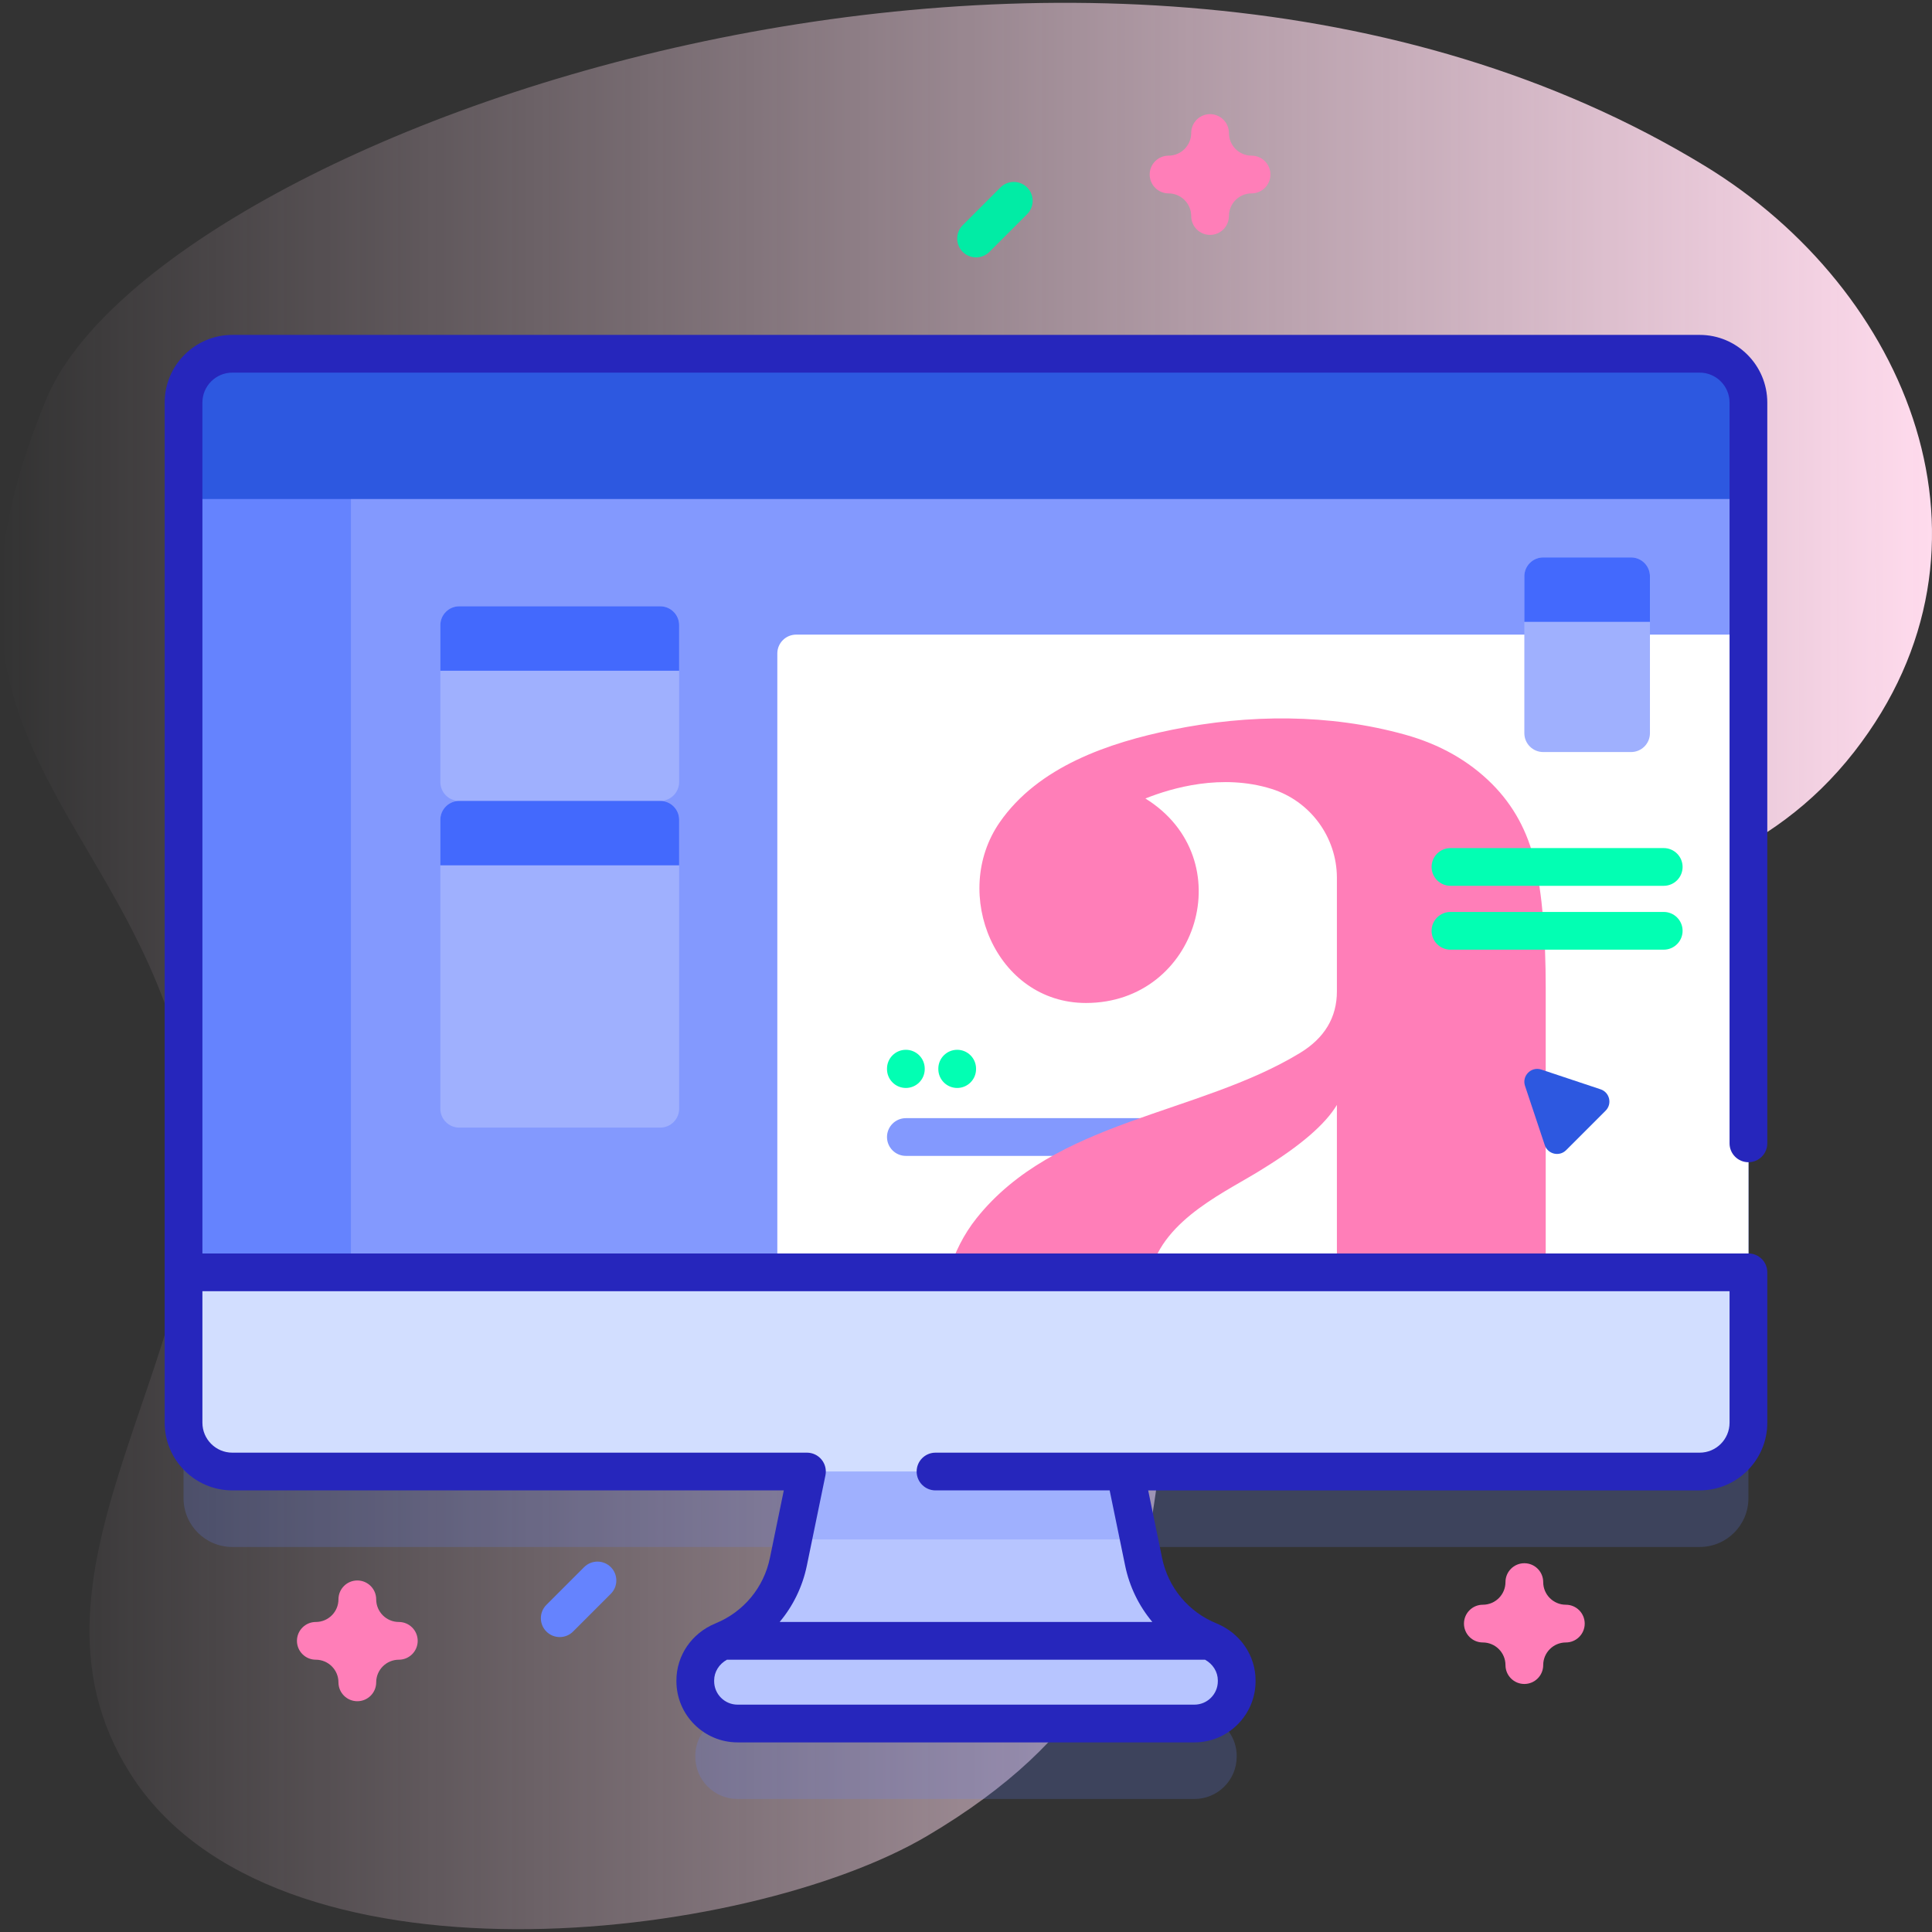
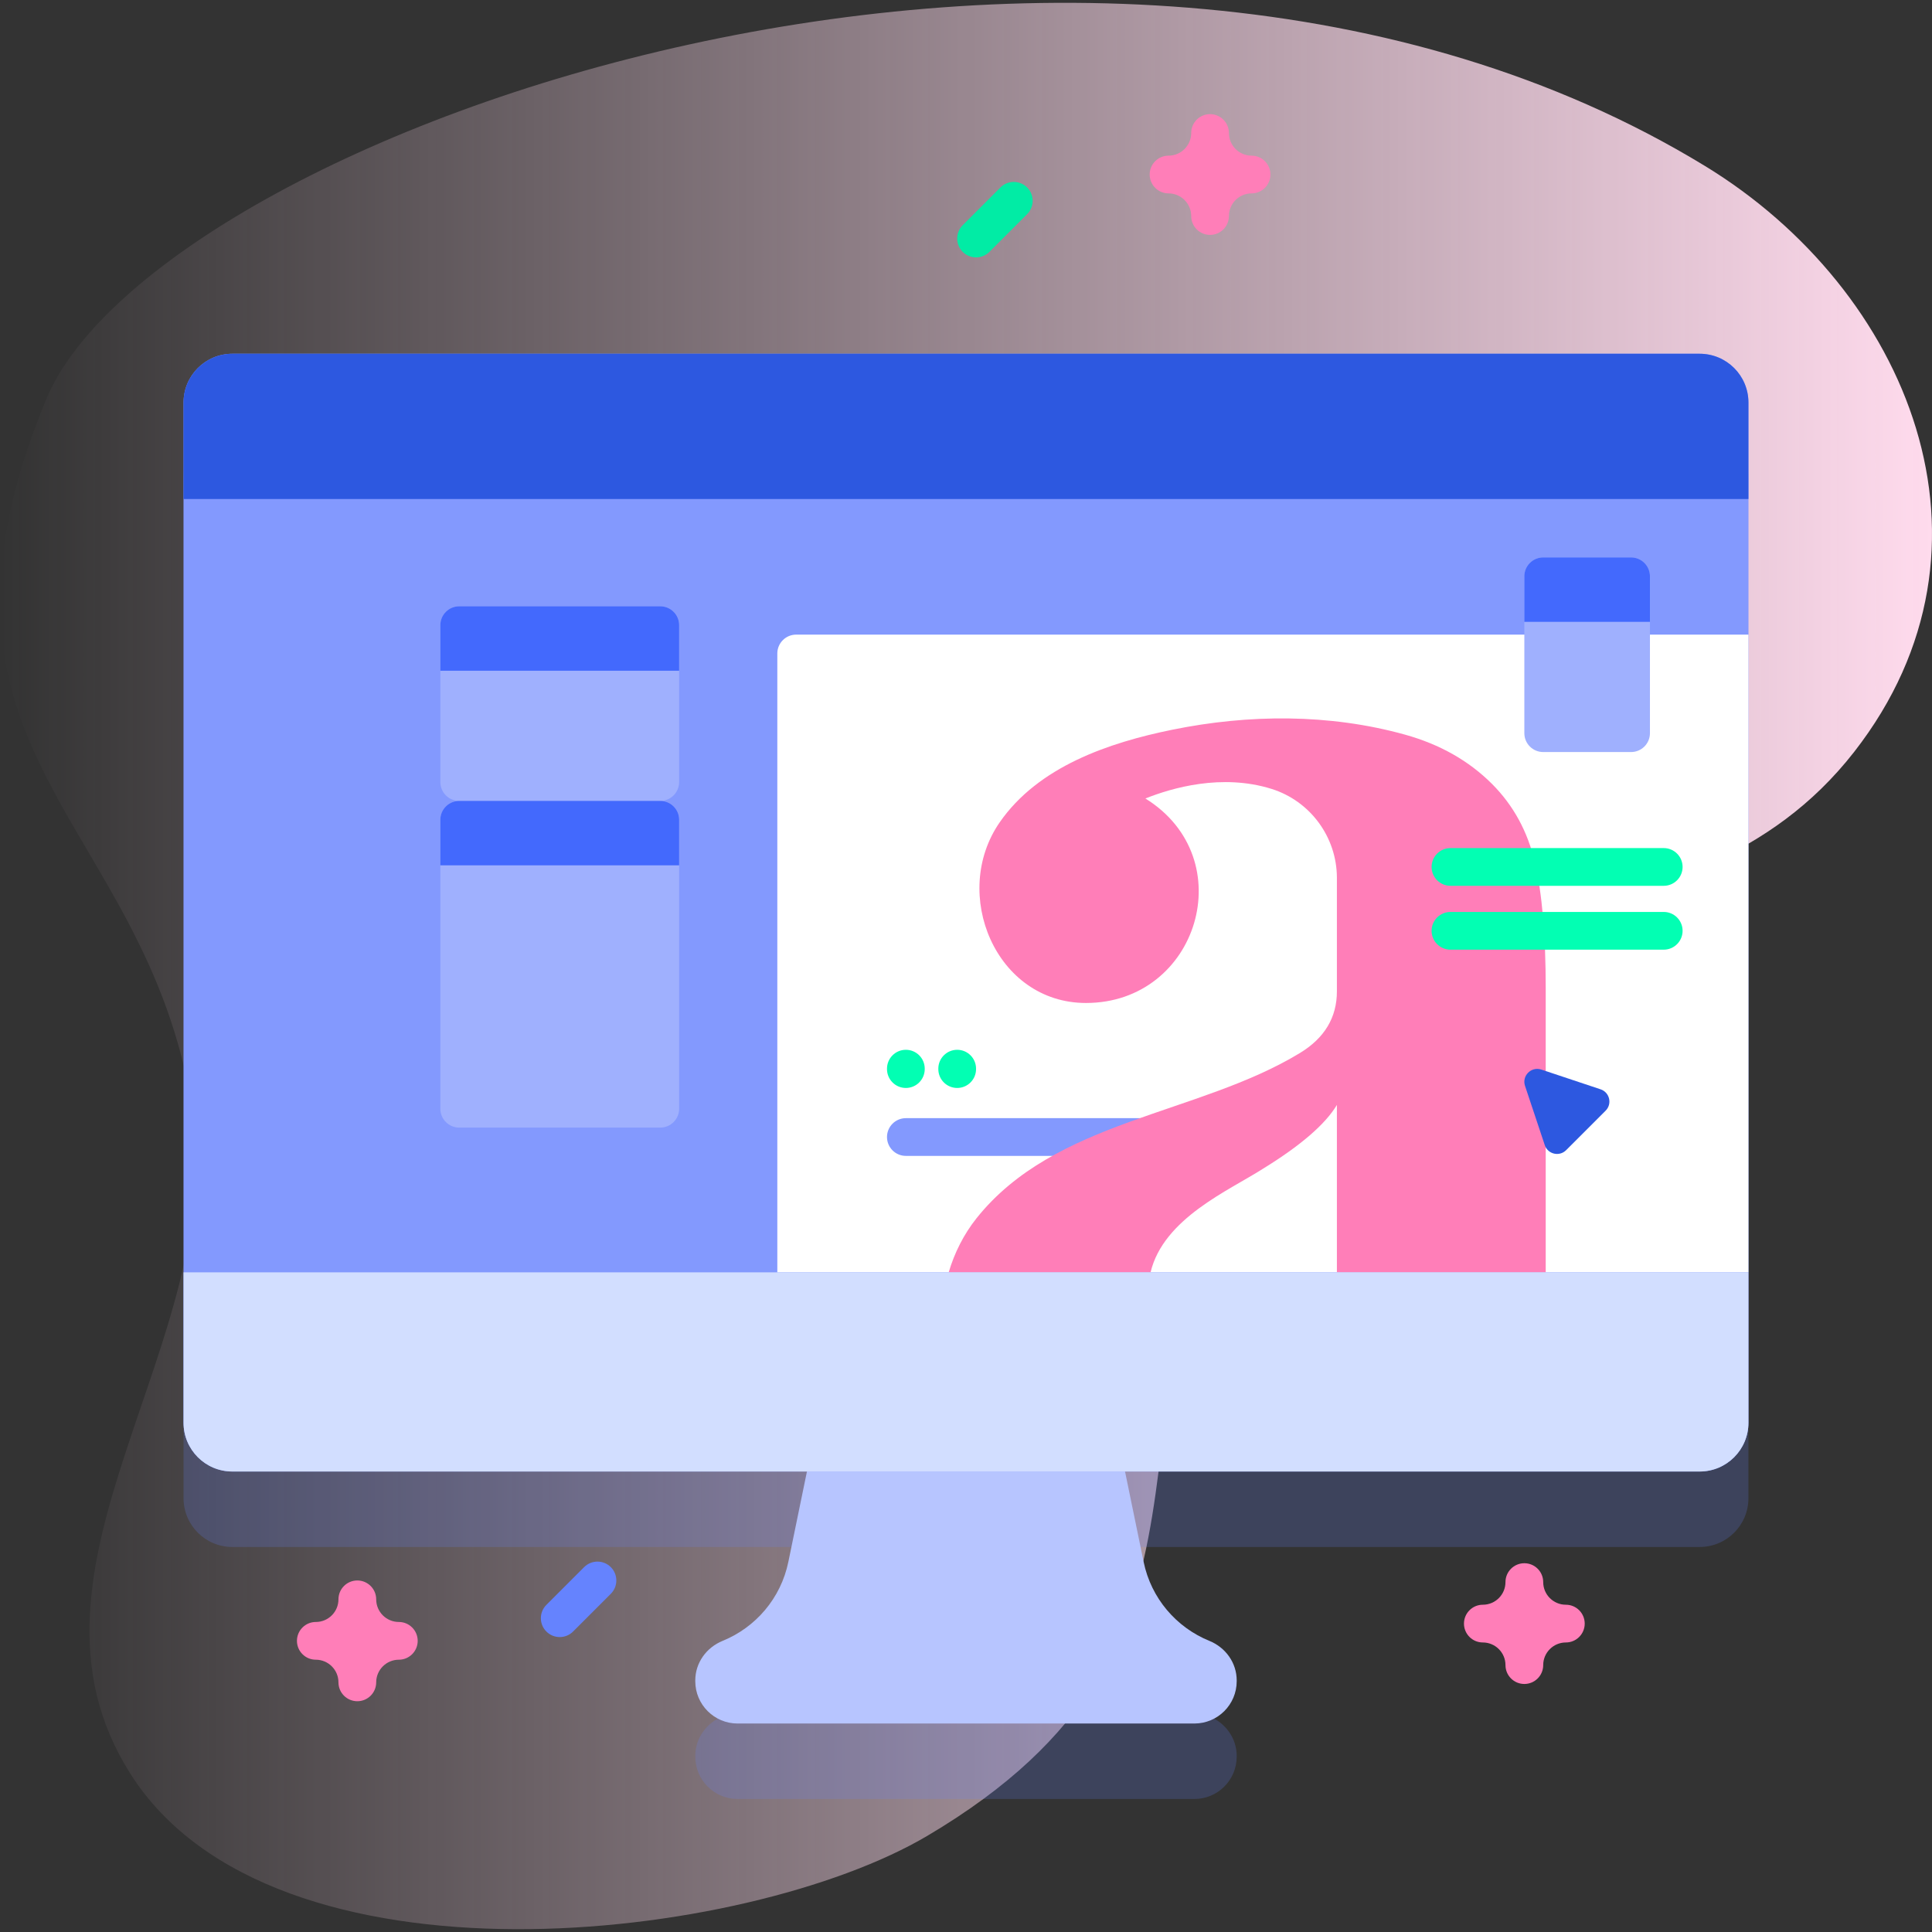
<svg xmlns="http://www.w3.org/2000/svg" id="Capa_1" enable-background="new 0 0 512 512" height="512" viewBox="0 0 512 512" width="512">
  <rect x="0" y="0" width="512" height="512" fill="#333333" stroke="none" />
  <linearGradient id="SVGID_1_" gradientUnits="userSpaceOnUse" x1="0" x2="512" y1="256" y2="256">
    <stop offset="0" stop-color="#ffdbed" stop-opacity="0" />
    <stop offset="1" stop-color="#ffdbed" />
  </linearGradient>
  <path d="m451.798 43.963c-160.556-97.869-410.51-8.611-439.594 61.949-38.908 94.394 26.578 110.528 38.743 187.874 9.761 62.061-51.182 121.495-16.394 176.282 37.883 59.663 163.465 44.681 211.198 16.447 87.376-51.683 43.309-112.012 84.684-187.299 39.407-71.707 116.244-42.625 160.961-99.99 42.5-54.521 14.31-122.402-39.598-155.263z" fill="url(#SVGID_1_)" />
  <path d="m450.427 113.75h-388.859c-7.139 0-12.926 5.787-12.926 12.926v270.364c0 7.139 5.787 12.926 12.926 12.926h152.283l-4.928 23.947c-1.992 9.681-8.692 17.377-17.412 20.928-4.321 1.76-7.254 5.827-7.254 10.493v.2c0 6.194 5.022 11.216 11.216 11.216h121.05c6.194 0 11.216-5.022 11.216-11.216v-.2c0-4.666-2.933-8.733-7.254-10.493-8.719-3.551-15.419-11.247-17.412-20.928l-4.928-23.947h152.283c7.139 0 12.926-5.787 12.926-12.926v-270.364c-.001-7.139-5.788-12.926-12.927-12.926z" fill="#6583fe" opacity=".2" />
  <path d="m195.473 456.75h121.05c6.194 0 11.216-5.022 11.216-11.216v-.2c0-4.666-2.933-8.733-7.254-10.493-8.719-3.551-15.419-11.247-17.412-20.928l-6.611-32.121h-80.929l-6.611 32.121c-1.992 9.681-8.692 17.377-17.411 20.928-4.321 1.76-7.254 5.827-7.254 10.493v.2c0 6.195 5.021 11.216 11.216 11.216z" fill="#b7c5ff" />
-   <path d="m301.858 407.97h-91.72l5.4-26.18h80.92z" fill="#9fb0fe" />
  <path d="m450.427 389.966h-388.859c-7.139 0-12.926-5.787-12.926-12.926v-270.364c0-7.139 5.787-12.926 12.926-12.926h388.859c7.139 0 12.926 5.787 12.926 12.926v270.364c0 7.139-5.787 12.926-12.926 12.926z" fill="#8399fe" />
  <path d="m463.358 168.18v169h-257.36v-164c0-2.761 2.239-5 5-5z" fill="#fff" />
  <path d="m316.584 306.323h-76.52c-2.762 0-5-2.239-5-5s2.238-5 5-5h76.52c2.762 0 5 2.239 5 5s-2.238 5-5 5z" fill="#8399fe" />
  <path d="m406.751 228.51c-1.92-8.19-5.71-15.11-11.34-20.75-6.15-6.15-13.83-10.5-23.06-13.07-20.03-5.57-41.42-5.44-61.71-1.3-16.84 3.43-35.49 9.77-45.72 24.55-13.06 18.87-1.05 47.86 22.87 47.86 29.73 0 41.41-38.3 15.75-54.19 6.98-2.8 20.27-6.67 33.44-2.54 10.25 3.21 17.28 12.77 17.31 23.51v30.14c0 6.92-3.27 12.37-9.8 16.34-27.03 16.42-64.9 17.68-85.72 43.81-3.37 4.24-5.82 9.12-7.36 14.31h53.5c3.42-14.32 20.79-21.69 29.77-27.44 10-6.15 16.53-11.79 19.61-16.92v44.36h55.34v-75.23c0-14.09-.96-25.23-2.88-33.44z" fill="#ff7eb8" />
-   <path d="m92.998 93.75h-31.43c-7.139 0-12.926 5.787-12.926 12.926v270.364c0 7.139 5.787 12.926 12.926 12.926h31.429v-296.216z" fill="#6583fe" />
  <path d="m463.353 132.25v-25.574c0-7.139-5.787-12.926-12.926-12.926h-388.859c-7.139 0-12.926 5.787-12.926 12.926v25.574z" fill="#2d58e0" />
  <path d="m48.642 337.178v39.862c0 7.139 5.787 12.926 12.926 12.926h388.859c7.139 0 12.926-5.787 12.926-12.926v-39.862z" fill="#d2deff" />
-   <path d="m463.35 308c2.761 0 5-2.239 5-5v-196.32c0-9.887-8.039-17.93-17.92-17.93h-388.86c-9.886 0-17.93 8.043-17.93 17.93v270.36c0 9.887 8.043 17.93 17.93 17.93h146.146l-3.691 17.935c-1.609 7.819-6.992 14.288-14.4 17.306-.011.005-.022.01-.034.015-.022.009-.044.02-.066.03-6.24 2.588-10.268 8.492-10.268 15.078v.201c0 8.941 7.274 16.216 16.216 16.216h121.05c8.941 0 16.216-7.274 16.216-16.216v-.2c0-6.587-4.029-12.493-10.271-15.08-.021-.009-.04-.019-.061-.028-.012-.005-.024-.011-.036-.016-7.408-3.017-12.791-9.486-14.4-17.305l-3.691-17.935h146.15c9.881 0 17.92-8.043 17.92-17.93v-39.862c0-2.761-2.239-5-5-5h-409.71v-225.499c0-4.373 3.557-7.93 7.93-7.93h388.86c4.367 0 7.92 3.558 7.92 7.93v196.32c0 2.761 2.239 5 5 5zm-140.612 137.534c0 3.427-2.789 6.216-6.216 6.216h-121.05c-3.427 0-6.216-2.789-6.216-6.216v-.201c0-2.272 1.31-4.347 3.389-5.493h126.705c2.078 1.146 3.388 3.221 3.388 5.493zm135.612-103.356v34.862c0 4.373-3.553 7.93-7.92 7.93h-202.51c-2.761 0-5 2.239-5 5s2.239 5 5 5h46.15l4.106 19.95c1.15 5.587 3.659 10.686 7.207 14.92h-98.769c3.547-4.234 6.057-9.333 7.207-14.92l4.928-23.942c.303-1.472-.072-3.002-1.022-4.167s-2.373-1.841-3.875-1.841h-152.282c-4.373 0-7.93-3.558-7.93-7.93v-34.862z" fill="#2626bc" />
  <path d="m432.251 199.3h-23.285c-2.761 0-5-2.239-5-5v-41.573c0-2.761 2.239-5 5-5h23.285c2.761 0 5 2.239 5 5v41.573c0 2.762-2.239 5-5 5z" fill="#9fb0fe" />
  <path d="m437.251 164.8h-33.285v-12.073c0-2.761 2.239-5 5-5h23.285c2.761 0 5 2.239 5 5z" fill="#4369fd" />
  <path d="m174.979 212.25h-53.285c-2.761 0-5-2.239-5-5v-41.573c0-2.761 2.239-5 5-5h53.285c2.761 0 5 2.239 5 5v41.573c0 2.761-2.239 5-5 5z" fill="#9fb0fe" />
  <path d="m179.979 177.75h-63.285v-12.073c0-2.761 2.239-5 5-5h53.285c2.761 0 5 2.239 5 5z" fill="#4369fd" />
  <path d="m174.979 298.823h-53.285c-2.761 0-5-2.239-5-5v-76.573c0-2.761 2.239-5 5-5h53.285c2.761 0 5 2.239 5 5v76.573c0 2.762-2.239 5-5 5z" fill="#9fb0fe" />
  <path d="m179.979 229.323h-63.285v-12.073c0-2.761 2.239-5 5-5h53.285c2.761 0 5 2.239 5 5z" fill="#4369fd" />
  <path d="m404.147 287.77 5.233 15.699c.804 2.411 3.864 3.133 5.661 1.336l10.466-10.466c1.797-1.797 1.075-4.857-1.336-5.661l-15.699-5.233c-2.673-.89-5.216 1.653-4.325 4.325z" fill="#2d58e0" />
  <g fill="#02ffb3">
    <path d="m440.905 251.674h-56.52c-2.762 0-5-2.239-5-5s2.238-5 5-5h56.52c2.762 0 5 2.239 5 5s-2.238 5-5 5z" />
    <path d="m440.905 234.75h-56.52c-2.762 0-5-2.239-5-5s2.238-5 5-5h56.52c2.762 0 5 2.239 5 5s-2.238 5-5 5z" />
    <path d="m240.064 288.322c-2.761 0-5-2.239-5-5v-.115c0-2.761 2.239-5 5-5s5 2.239 5 5v.115c0 2.761-2.238 5-5 5z" />
    <path d="m253.664 288.322c-2.761 0-5-2.239-5-5v-.115c0-2.761 2.239-5 5-5s5 2.239 5 5v.115c0 2.761-2.239 5-5 5z" />
  </g>
  <path d="m94.694 450.841c-2.761 0-5-2.239-5-5 0-3.309-2.691-6-6-6-2.761 0-5-2.239-5-5s2.239-5 5-5c3.309 0 6-2.691 6-6 0-2.761 2.239-5 5-5s5 2.239 5 5c0 3.309 2.691 6 6 6 2.761 0 5 2.239 5 5s-2.239 5-5 5c-3.309 0-6 2.691-6 6 0 2.761-2.238 5-5 5z" fill="#ff7eb8" />
  <path d="m320.678 62.25c-2.761 0-5-2.239-5-5 0-3.309-2.691-6-6-6-2.761 0-5-2.239-5-5s2.239-5 5-5c3.309 0 6-2.691 6-6 0-2.761 2.239-5 5-5s5 2.239 5 5c0 3.309 2.691 6 6 6 2.761 0 5 2.239 5 5s-2.239 5-5 5c-3.309 0-6 2.691-6 6 0 2.761-2.239 5-5 5z" fill="#ff7eb8" />
  <path d="m403.966 446.271c-2.761 0-5-2.239-5-5 0-3.309-2.691-6-6-6-2.761 0-5-2.239-5-5s2.239-5 5-5c3.309 0 6-2.691 6-6 0-2.761 2.239-5 5-5s5 2.239 5 5c0 3.309 2.691 6 6 6 2.761 0 5 2.239 5 5s-2.239 5-5 5c-3.309 0-6 2.691-6 6 0 2.761-2.239 5-5 5z" fill="#ff7eb8" />
  <path d="m258.664 68.213c-1.28 0-2.559-.488-3.536-1.464-1.953-1.953-1.953-5.119 0-7.071l10-10c1.953-1.952 5.118-1.952 7.071 0 1.953 1.953 1.953 5.119 0 7.071l-10 10c-.976.976-2.255 1.464-3.535 1.464z" fill="#01eca5" />
  <path d="m148.336 433.841c-1.28 0-2.559-.488-3.536-1.464-1.953-1.953-1.953-5.119 0-7.071l10-10c1.953-1.952 5.118-1.952 7.071 0 1.953 1.953 1.953 5.119 0 7.071l-10 10c-.975.976-2.255 1.464-3.535 1.464z" fill="#6583fe" />
</svg>